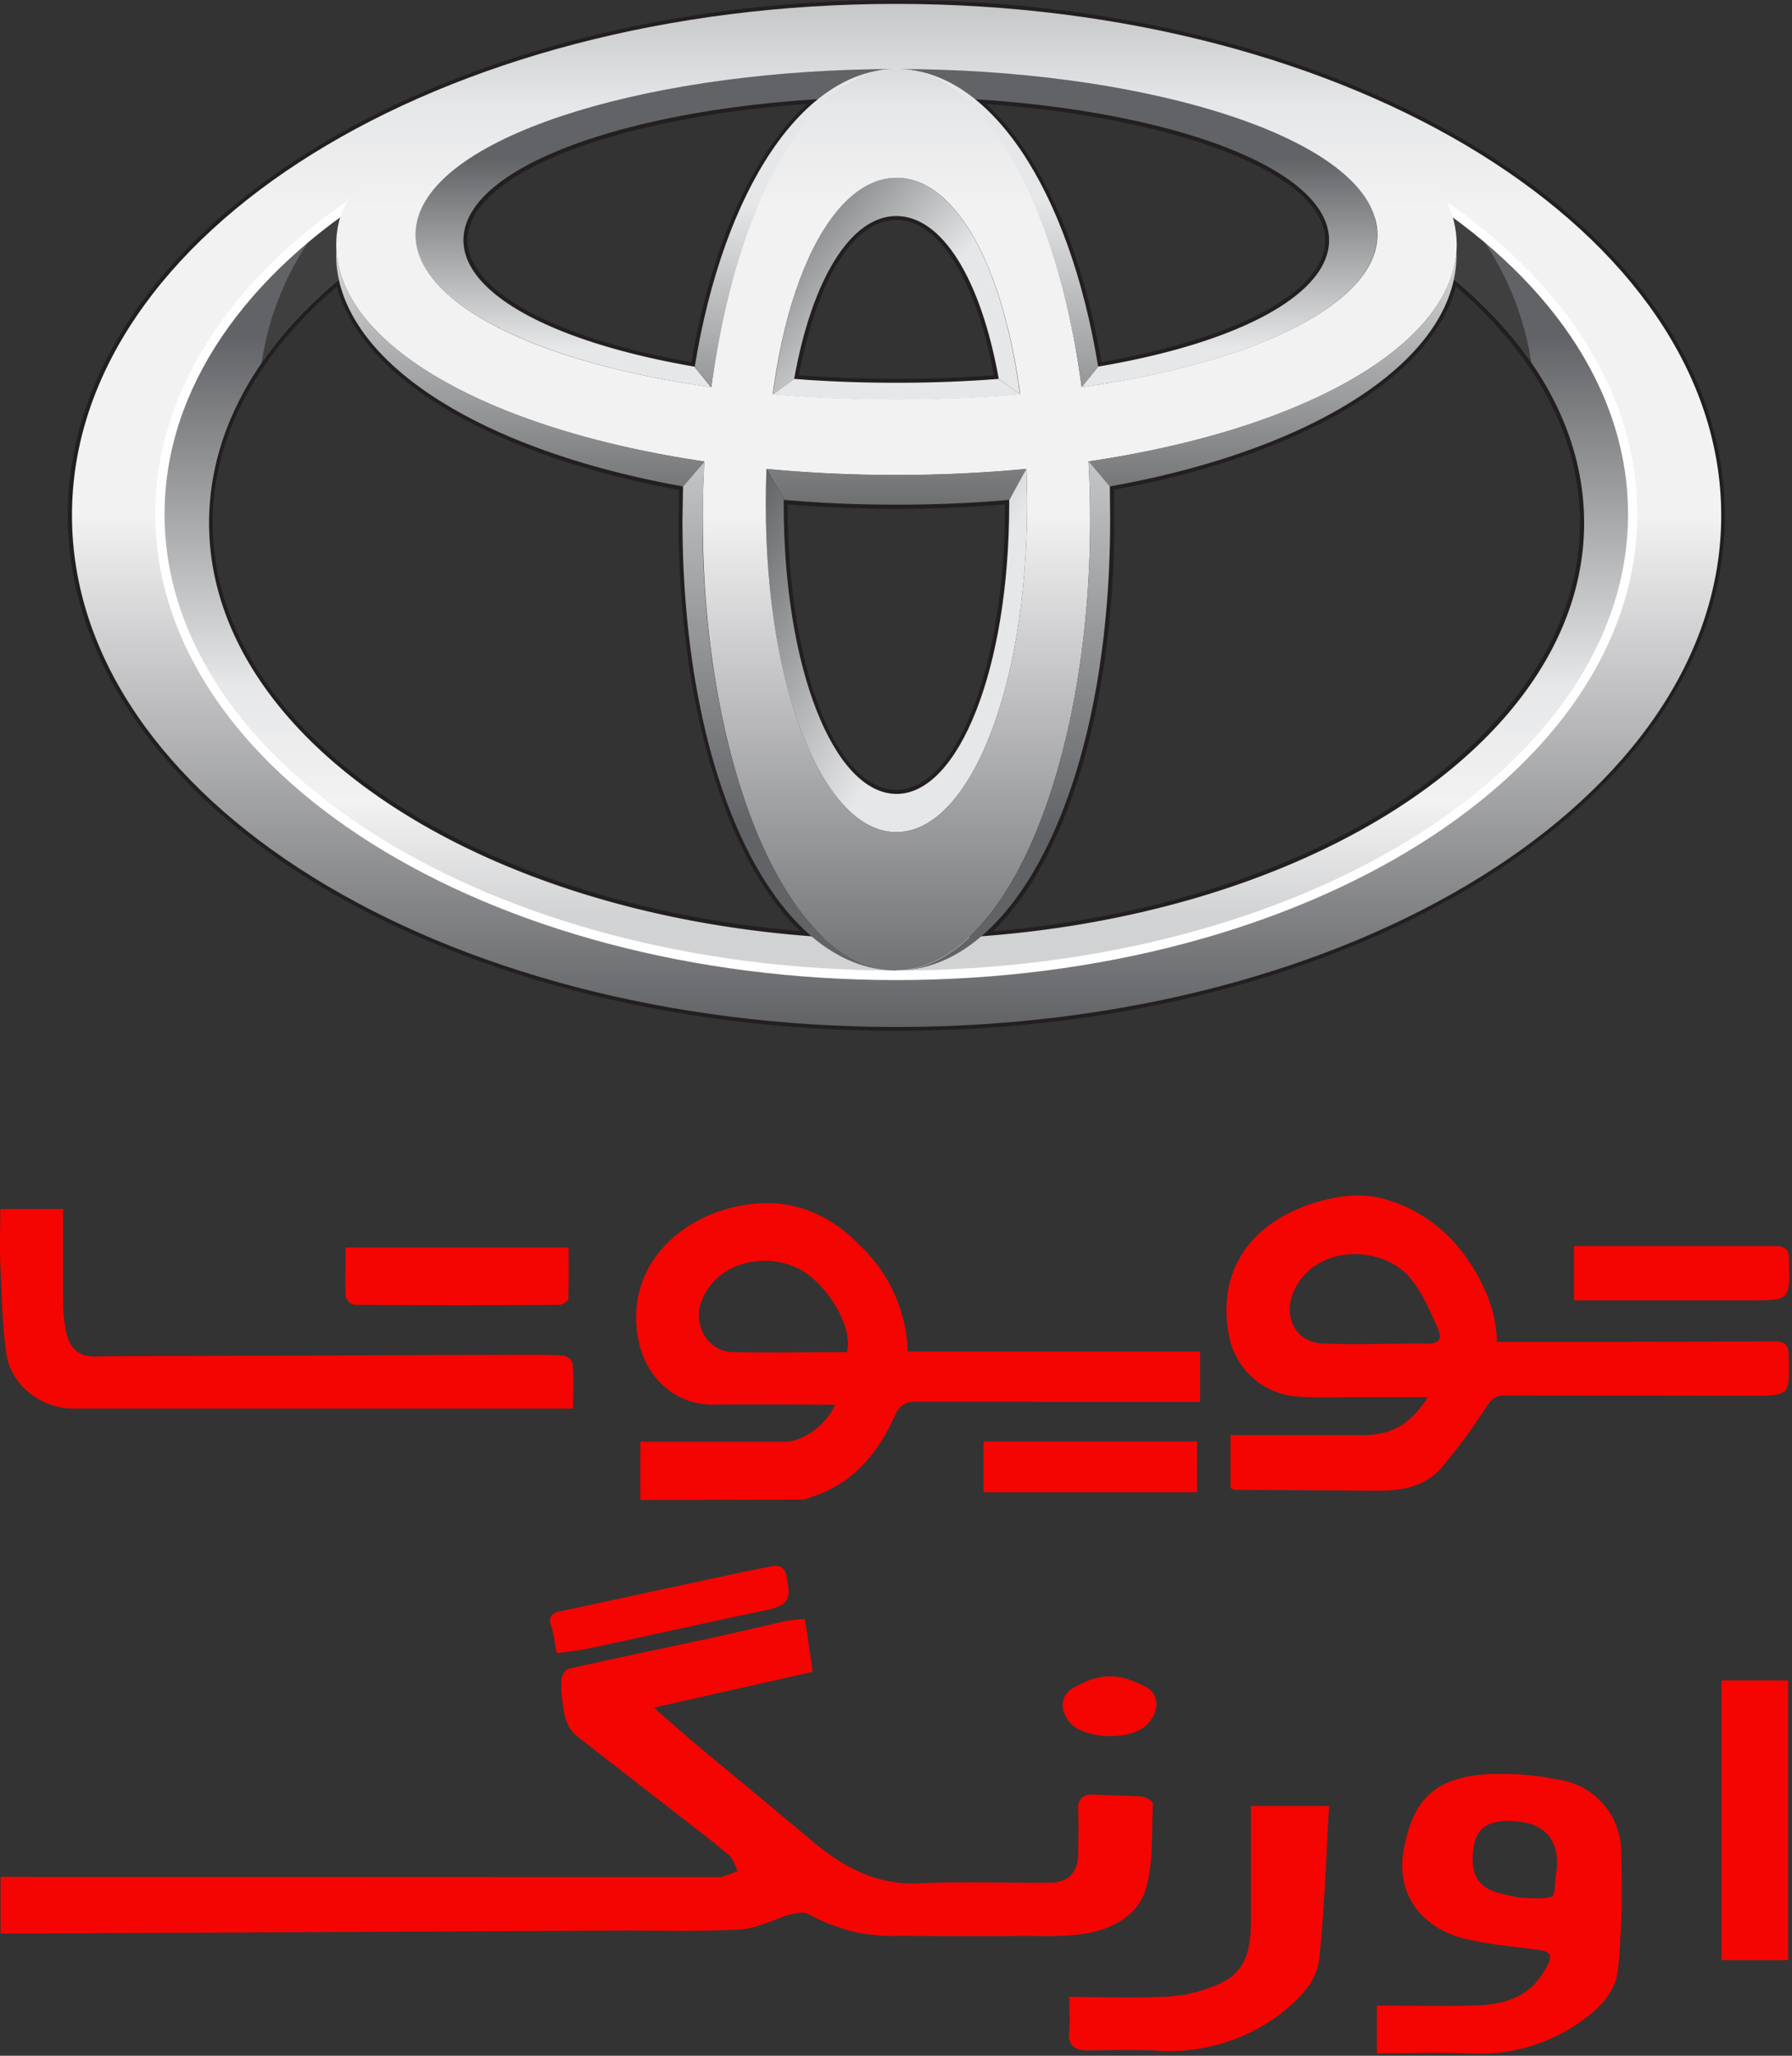
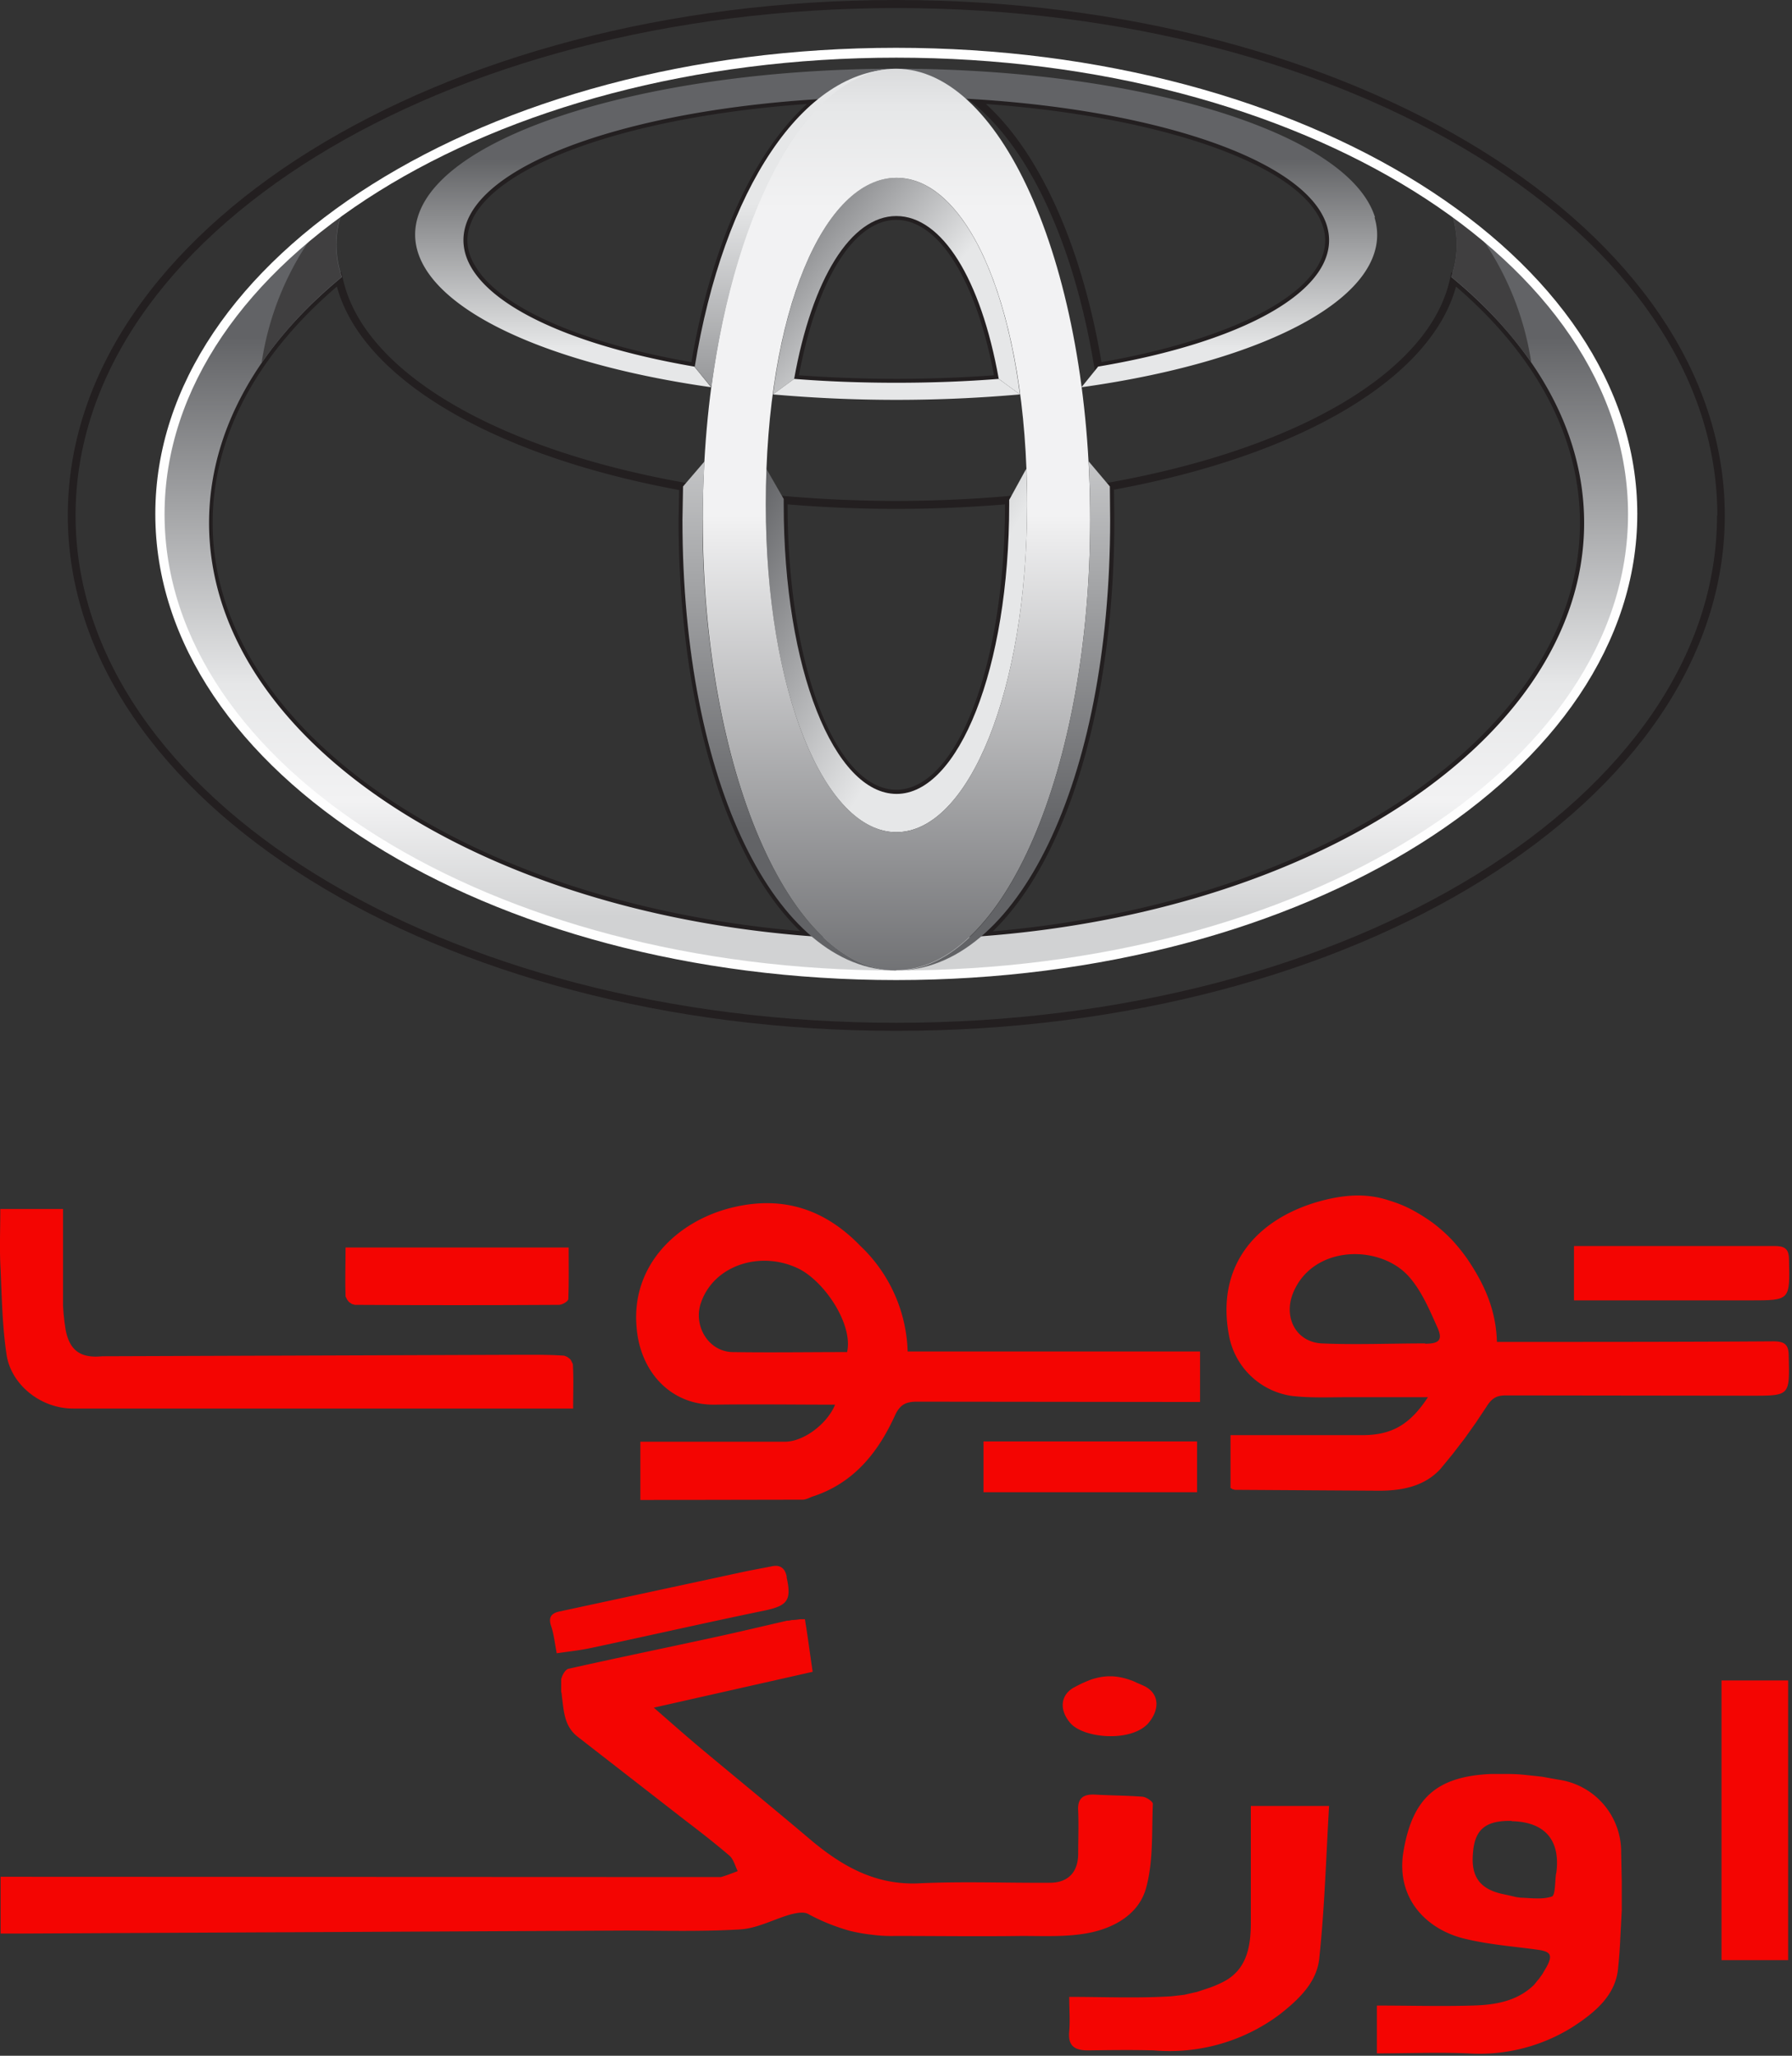
<svg xmlns="http://www.w3.org/2000/svg" width="600" height="688" version="1.2">
  <rect width="100%" height="100%" fill="#333333" stroke="none" />
  <defs>
    <linearGradient id="g1" x2="1" gradientTransform="matrix(0 -195.027 375.287 0 233.6 307.4)" gradientUnits="userSpaceOnUse">
      <stop offset="0" stop-color="#d1d2d3" />
      <stop offset=".2" stop-color="#f2f2f3" />
      <stop offset=".4" stop-color="#e6e7e8" />
      <stop offset="1" stop-color="#626366" />
    </linearGradient>
    <linearGradient id="g2" x2="1" gradientTransform="matrix(-84.299 -70.734 71.313 -84.989 311.3 168)" gradientUnits="userSpaceOnUse">
      <stop offset="0" stop-color="#e6e7e8" />
      <stop offset=".4" stop-color="#e6e7e8" />
      <stop offset="1" stop-color="#626366" />
    </linearGradient>
    <linearGradient id="g3" x2="1" gradientTransform="matrix(-118.244 -68.269 80.071 -138.686 311.8 334)" gradientUnits="userSpaceOnUse">
      <stop offset="0" stop-color="#e6e7e8" />
      <stop offset=".4" stop-color="#e6e7e8" />
      <stop offset="1" stop-color="#626366" />
    </linearGradient>
    <linearGradient id="g4" x2="1" gradientTransform="matrix(0 -105.679 307.678 0 281.1 158.8)" gradientUnits="userSpaceOnUse">
      <stop offset="0" stop-color="#e6e7e8" />
      <stop offset=".4" stop-color="#e6e7e8" />
      <stop offset="1" stop-color="#626366" />
    </linearGradient>
    <linearGradient id="g5" x2="1" gradientTransform="matrix(0 342.326 -552.256 0 406.2 1.3)" gradientUnits="userSpaceOnUse">
      <stop offset="0" stop-color="#c6c7c9" />
      <stop offset=".1" stop-color="#e6e7e8" />
      <stop offset=".2" stop-color="#f2f2f3" />
      <stop offset=".5" stop-color="#f2f2f3" />
      <stop offset="1" stop-color="#626366" />
    </linearGradient>
    <linearGradient id="g6" x2="1" gradientTransform="matrix(0 342.319 -147.19 0 651 1.3)" gradientUnits="userSpaceOnUse">
      <stop offset="0" stop-color="#c6c7c9" />
      <stop offset=".1" stop-color="#e6e7e8" />
      <stop offset=".2" stop-color="#f2f2f3" />
      <stop offset=".5" stop-color="#f2f2f3" />
      <stop offset="1" stop-color="#626366" />
    </linearGradient>
    <linearGradient id="g7" x2="1" gradientTransform="matrix(0 342.33 -831.907 0 331.9 1.3)" gradientUnits="userSpaceOnUse">
      <stop offset="0" stop-color="#c6c7c9" />
      <stop offset=".1" stop-color="#e6e7e8" />
      <stop offset=".2" stop-color="#f2f2f3" />
      <stop offset=".5" stop-color="#f2f2f3" />
      <stop offset="1" stop-color="#626366" />
    </linearGradient>
    <linearGradient id="g8" x2="1" gradientTransform="matrix(0 97.569 -427.791 0 310 72.3)" gradientUnits="userSpaceOnUse">
      <stop offset="0" stop-color="#e6e7e8" />
      <stop offset="1" stop-color="#6c6e70" />
    </linearGradient>
    <linearGradient id="g9" x2="1" gradientTransform="scale(106.324 167.593) rotate(90 2 2)" gradientUnits="userSpaceOnUse">
      <stop offset="0" stop-color="#e6e7e8" />
      <stop offset=".4" stop-color="#e6e7e8" />
      <stop offset="1" stop-color="#626366" />
    </linearGradient>
    <linearGradient id="g10" x2="1" gradientTransform="matrix(0 167.593 -106.358 0 350.3 1.3)" gradientUnits="userSpaceOnUse">
      <stop offset="0" stop-color="#e6e7e8" />
      <stop offset=".4" stop-color="#e6e7e8" />
      <stop offset="1" stop-color="#626366" />
    </linearGradient>
    <linearGradient id="g11" x2="1" gradientTransform="scale(116.438 277.157) rotate(90 2 2)" gradientUnits="userSpaceOnUse">
      <stop offset="0" stop-color="#e6e7e8" />
      <stop offset=".4" stop-color="#e6e7e8" />
      <stop offset="1" stop-color="#626366" />
    </linearGradient>
    <linearGradient id="g12" x2="1" gradientTransform="matrix(0 277.157 -116.403 0 538.9 1.3)" gradientUnits="userSpaceOnUse">
      <stop offset="0" stop-color="#e6e7e8" />
      <stop offset=".4" stop-color="#e6e7e8" />
      <stop offset="1" stop-color="#626366" />
    </linearGradient>
  </defs>
  <style>.s0{fill:#f40502}.s1{fill:#231f20}.s6{fill:#403f40}</style>
  <g id="Text">
    <g id="Folder 2">
      <path d="M241.4 628.2c2-.6 3.8-1.3 5.6-2-.9-1.8-1.4-4-2.8-5.2-4.8-4.1-9.8-8-14.8-11.8l-35.9-27.9c-4.7-3.6-4.7-8.8-5.4-13.8q0-.7-.2-1.3V562c.3-1.3 1.3-3.2 2.4-3.5 16-3.6 32.1-6.9 48.2-10.4 8.4-1.8 16.7-3.8 25-5.7q.8 0 1.5-.2l1.5-.1 1.5-.2h1.5c1 6 1.7 11.7 2.6 17.6l-53.2 12c6.2 5.4 11.4 10 16.8 14.5 12 10 24 19.8 35.8 29.8 10.5 8.8 21.6 15.1 36 14.5 14.7-.7 29.4-.1 44-.2 6 0 9.4-3.4 9.5-9.5 0-4.8.2-9.7 0-14.5-.3-4.2 1.6-5.7 5.6-5.5 5.3.3 10.6.3 15.9.7 1.3.1 3.5 1.6 3.5 2.4-.4 9.3.2 19-2.2 27.9-2.3 8.9-10.6 13.6-19.3 15.3-7.3 1.4-15 1-22.4 1-14.2.2-28.4 0-42.5 0q-3.8.1-7.6-.4-3.7-.4-7.4-1.3-3.6-1-7.1-2.4-3.5-1.4-6.8-3.2c-1.5-.9-4-.4-6 .1-5.6 1.6-11 4.6-16.7 5-13 .8-26 .4-39 .4l-202.4 1H.2v-19M418.8 604.4H445c-1 17.3-1.5 34.3-3.3 51.2-.9 8-7 13.7-13.4 18.7a61.6 61.6 0 0 1-42 11.9c-7.3-.2-14.6-.1-22 0-4.4 0-6.8-1.4-6.3-6.4.3-3.6 0-7.3 0-11.5 11.6 0 23 .5 34.2-.2l4.3-.5 4.4-1 4.2-1.4q2-.7 4-1.7c8.6-4.1 9.8-12.4 9.7-21v-38.1zM461 687.2v-16c10.9 0 21.5.3 32 0 7.6-.2 15-1.4 20.7-7l1.1-1.4q.6-.6 1-1.3.6-.7 1-1.5l.9-1.5c2.3-4.2 1.6-5.4-3-6-8-1.1-16.1-1.7-24-3.6-13-3-23.4-13.5-20.8-29.2 3-18 11.2-25.2 29.3-26h5.7q2.8 0 5.7.3l5.6.6 5.6 1a24.4 24.4 0 0 1 21 24.5l.2 9.6v9.6l-.5 9.6q-.2 4.7-.7 9.5c-.7 9.4-7.9 15.2-15.3 20a58.6 58.6 0 0 1-35 8.8c-10-.4-20.2 0-30.5 0zm45.2-77.8c-8.7-.2-12.4 2.8-13 10.6-.8 8.2 2.4 12.4 10.5 14l1.4.3 1.3.3 1.3.3 1.4.2c3.5.1 7.3.7 10.5-.4 1.2-.4 1-5 1.4-7.6l.1-.4c1.4-10.9-3.9-17-15-17.2zM186.4 553.3c-.7-3.7-1-6.7-2-9.5-.8-2.8.5-4 3-4.5l62.7-13.5 8.3-1.6c2.7-.6 4.4.5 5 3.4v.4c1.7 7.6.2 9.4-7.4 11-19.4 4-38.7 8.4-58 12.5-3.7.8-7.5 1.2-11.6 1.8zM365.3 562.1q1.5-.5 3.1-.8 1.6-.3 3.3-.3 1.6 0 3.2.3t3.1.8l1.4.5 1.3.6 1.4.6 1.3.6c5 2.7 4.8 8 1 12.4-5.8 6.3-21.3 5-25.9 0-3.6-4-3.8-9.1.8-11.9l1.5-.8 1.4-.7 1.6-.7 1.5-.6z" class="s0" />
      <path fill-rule="evenodd" d="M598.7 562.4V656h-22.3v-93.6z" class="s0" />
    </g>
    <g id="Folder 3">
      <path d="M401.8 452.3v16.9h-5.5l-89.4-.1c-3.7 0-5.6 1.1-7.2 4.5-5.7 12.6-14 22.9-27.8 27.3-1 .4-2.1 1-3.2 1l-54.3.1v-19.5h48.4c6.3 0 14.2-6 16.8-12.4-13.6 0-27-.2-40.5 0-14.7.1-25-11.2-26-26.4-1.6-20.6 14-35.4 32.6-39.7 17.2-4 31 1.2 42.4 13a50.7 50.7 0 0 1 15.8 35.3zm-118.2.3c2.2-9.3-7.7-24.2-16.8-28.3-12.5-5.7-27.6-.8-32 11.4-2.9 7.8 2.3 16.6 10.4 16.8 12.7.2 25.4 0 38.4 0zM412 480.3h44.1c9.8 0 15.9-3.4 22-12.7h-26.6c-6.3 0-12.6.3-18.8-.4a25 25 0 0 1-21.2-20.2c-4.4-23.3 8.9-38.6 29.4-44.7 8-2.3 16.1-3.3 24.3-.5q4 1.2 7.6 3.1 3.7 2 7 4.4 3.3 2.5 6.2 5.5 2.8 3 5.2 6.4c5.7 8.4 9.7 17 10 27.9h5.6c29 0 58 0 86.9-.2 4 0 5.2 1.2 5.2 5 .3 13.3.5 13.2-12.8 13.2l-81.9-.1c-3.1 0-4.7.9-6.5 3.8l-3.6 5.4-3.7 5.2-4 5.2-4.1 5c-5.3 5.8-12.8 7.3-20.5 7.3l-48.3-.3-.4-.1-.4-.1-.3-.2-.4-.2zm65.2-30.6c4.7 0 6-1.3 4-5.6-2.5-5.6-5-11.5-8.9-16.2-9.5-11.7-33-11.6-39.5 5.2-3 8 1.2 16 9.7 16.5 11.5.5 23 0 34.6 0zM176 453.4c4.3 0 8.6 0 12.9.3l1 .4.8.6q.4.3.6.8l.5 1c.3 4.5.1 9.2.1 14.9H24.5c-11 0-20.8-8.1-22.3-18-1.4-9.4-1.6-19-2-28.5-.4-6.6-.1-13.3-.1-20.3h21V437l.2 2.8.3 2.7.4 2.7c1.4 6.9 5.1 9.4 12.2 8.7" class="s0" />
      <path d="M115.6 417.5h74.8c0 5.8.1 11.5-.1 17.2 0 .8-2 2-3.2 2q-34.1.2-68.3 0l-1-.3-1-.7-.6-.8-.5-1c-.2-5.2 0-10.5 0-16.4zM594 417c3.5 0 5 .8 5 4.7.3 13.5.4 13.5-13 13.5h-59V417" class="s0" />
      <path fill-rule="evenodd" d="M400.8 482.4v17h-71.5v-17z" class="s0" />
    </g>
  </g>
  <g id="Logo">
    <path id="&lt;Compound Path&gt;" fill-rule="evenodd" d="M300.1 345c-153.4 0-277.4-77.1-277.4-172.5S146.7 0 300 0c153.5 0 277.5 77.1 277.5 172.5S453.6 345 300.1 345zM575 172.5c0-94-122.8-169.8-274.8-169.8S25.3 78.6 25.3 172.5c0 94 122.9 169.8 274.8 169.8 152 0 274.8-75.9 274.8-169.8z" class="s1" />
    <path fill-rule="evenodd" d="m278 31.6-3.2 2.7c-19.3 15.4-34.2 47.7-41 88.7l-.1 1.4-1.4-.3c-39.3-6.7-66.9-19-75.5-33.7q-2.9-5-2.9-10 0-3 1.1-6.1c7.6-21.5 55.4-38.5 118.8-42.4zm-46.5 89.6c6.6-38.9 20.6-70 38.7-86.4-59.6 4.2-105.7 20.6-112.7 40.3q-1 2.7-1 5.3 0 4.4 2.6 8.6c8 13.7 35 25.7 72.4 32.2zM300.1 71c15.9 0 29.5 21.3 35.6 55.6l.3 1.5h-1.5a450.4 450.4 0 0 1-68.7 0h-1.5l.3-1.5c6-34.3 19.7-55.6 35.5-55.6zm-32.6 54.6a452.9 452.9 0 0 0 65.3 0c-6-32-18.5-52-32.7-52-14.2 0-26.6 20-32.6 52zM322.2 31.6l4.3.3c63.4 3.9 111.2 20.9 118.8 42.4 2 5.4 1.3 10.8-1.8 16-8.6 14.8-36.2 27.1-75.5 33.8l-1.4.2-.2-1.3c-6.7-41-21.6-73.3-40.9-88.7zm46.6 89.6c37.3-6.5 64.4-18.5 72.4-32.2q2.5-4.2 2.5-8.6 0-2.6-1-5.3c-7-19.7-53-36-112.6-40.3 18.1 16.5 32.1 47.5 38.7 86.4zM114.3 91l.5 2.2c6.6 30.7 50.3 56.9 114.2 68.3l1.1.2-.2 12.3c0 62.8 16.3 115.8 42.7 138.4l3 2.6-4-.3c-115.8-8.6-203-68.7-203-139.7 0-29.9 15.2-58.5 44-82.6zm153.6 220.6c-25.2-24.3-40.7-76.4-40.7-137.6l.2-10c-62.9-11.6-106.3-37.5-114.6-68.1-27.2 23.3-41.6 50.6-41.6 79.1 0 68.8 84.3 127 196.7 136.6zM261.1 165.8l1.5.2a429.5 429.5 0 0 0 75.1 0l1.5-.2v3c0 55-17.1 98.2-39 98.2-22 0-39.1-43.1-39.1-98.2v-1.5zm39 98.5c20.4 0 36.4-42 36.4-95.5a439.9 439.9 0 0 1-72.8 0c0 53.6 16 95.5 36.4 95.5zM486 91l1.7 1.4c28.8 24.1 44 52.7 44 82.6 0 71-87.3 131-203 139.7l-4 .3 3-2.6c26.4-22.6 42.7-75.6 42.7-138.4l-.2-12.3 1.1-.2C435.2 150.1 479 124 485.5 93.2zm-113 73 .1 10c0 61.2-15.5 113.3-40.7 137.7C444.8 302 529 243.7 529 175c0-28.5-14.4-55.8-41.5-79.1-8.3 30.6-51.8 56.5-114.6 68z" class="s1" />
    <path d="M485.7 70.4q.6 1.6 1 3.3a32.5 32.5 0 0 1-.8 19c28 23 44.5 51.5 44.5 82.3 0 77-103.1 139.4-230.3 139.4C173 314.4 70 252 70 175c0-30.8 16.5-59.3 44.5-82.3a32.8 32.8 0 0 1-.8-19q.5-1.7 1.3-3.5C76.7 97.4 53.6 133 53.6 172c0 85.2 110.4 154.3 246.5 154.3 136.2 0 246.6-69 246.6-154.3 0-39-23-74.6-61-101.7z" style="fill:url(#g1)" />
    <path id="&lt;Path&gt;" d="m265.9 126.8-7.1 5.2c5.8-44.2 22.1-72.5 41.3-72.5 19.3 0 35.6 28.3 41.4 72.5l-7.1-5.2c-6-33.5-19-54.5-34.3-54.5-15.2 0-28.2 21-34.2 54.5z" style="fill:url(#g2)" />
    <path d="m343.6 156.9-5.7 10.4v1.5c0 55.1-17 96.9-37.7 96.9-20.9 0-37.8-41.8-37.8-96.9V167l-5.8-10.1q-.2 5.8-.2 12c0 62.3 19.6 109.6 43.7 109.6 24.2 0 43.8-47.3 43.8-109.7q0-6-.3-12z" style="fill:url(#g3)" />
    <path d="M334.4 126.8q-16.3 1.3-34.3 1.3-17.9 0-34.2-1.3l-7.1 5.2a470 470 0 0 0 82.7 0l-7.1-5.2zm126-54C451.6 44 380.3 23 300.1 23c-80.2 0-151.6 21-160.2 49.6-7.6 24.8 33.5 47.8 98.2 57l-5.6-6.9c-52.4-9-83.5-27.9-76.3-48.1C165 50.2 228.2 32.4 300 32.4c72 0 135.2 17.8 144 42.3 7.1 20.2-24 39.2-76.4 48v.1l-5.5 6.8c64.6-9 105.7-32 98.1-56.9z" style="fill:url(#g4)" />
    <path d="M486 92.7a141.6 141.6 0 0 1 26.7 28.6 98.9 98.9 0 0 0-18.8-44.7q-4-3.2-8.2-6.2.6 1.6 1 3.3a32.5 32.5 0 0 1-.8 19zM114.4 92.7a32.8 32.8 0 0 1-.8-19q.5-1.7 1.3-3.5l-8.5 6.3a98.8 98.8 0 0 0-18.8 44.9 142 142 0 0 1 26.8-28.7z" class="s6" />
-     <path fill-rule="evenodd" d="M300.1 343.7c-152.7 0-276-76.5-276-171.2C24 77.9 147.3 1.3 300 1.3 453 1.3 576.3 78 576.3 172.5c0 94.7-123.4 171.2-276.1 171.2zM546.8 172c0-85.4-110.2-154.4-246.6-154.4-136.3 0-246.5 69-246.5 154.4 0 85.3 110.2 154.4 246.5 154.4 136.4 0 246.6-69 246.6-154.4z" style="fill:url(#g5)" />
    <path fill-rule="evenodd" d="M300.1 328C163 328 52 258.4 52 172 52 85.9 162.9 16 300 16c137.3 0 248.2 69.8 248.2 156 0 86.3-111 156-248.2 156zm245-156c0-84.4-109.5-152.7-245-152.7-135.4 0-245 68.3-245 152.8 0 84.5 109.6 152.7 245 152.7 135.5 0 245-68.2 245-152.7z" style="fill:#fefefe" />
    <path fill-rule="evenodd" d="M300.1 324.8c-35.8 0-64.8-67.4-64.8-150.8S264.3 23 300 23c36 0 65 67.5 65 150.9s-29 150.8-65 150.8zm0-46.3c24.2 0 43.8-47.3 43.8-109.7 0-64.7-19.6-109.3-43.7-109.3-24.2 0-43.8 44.6-43.8 109.3 0 62.4 19.6 109.7 43.8 109.7z" style="fill:url(#g6)" />
-     <path fill-rule="evenodd" d="M113.6 73.7c7.1-28.2 93.2-69.2 186.6-69.2 93.3 0 176.4 29.3 186.5 69.2C498 118.4 415.1 159 300.1 159c-114.9 0-197.8-40.5-186.5-85.2zm186.6-50.6c-80.2 0-151.6 21-160.2 49.6-9.7 32.1 61.5 61 160.1 61 98.7 0 170-28.9 160.2-61-8.6-28.5-80-49.6-160.2-49.6z" style="fill:url(#g7)" />
-     <path d="m256.6 156.8 6 10.5q18 1.6 37.6 1.6 19.5 0 37.7-1.6l5.7-10.4a463.4 463.4 0 0 1-87 0zm231-73.4c-1.4 32-50.5 60.3-123.2 71l7.2 8.4c71-12.7 117.8-44.1 116-79.4zm-375 0c-1.7 35.3 45 66.7 116.1 79.4l7.1-8.4c-72.6-10.7-121.7-39-123.2-71z" style="fill:url(#g8)" />
-     <path d="m362.1 129.6 5.6-6.8c-9.7-59.6-36.3-99.7-67.5-99.7 29 0 53.7 45.3 62 106.5z" style="fill:url(#g9)" />
    <path d="M238.2 129.6c8.2-61.2 32.8-106.5 62-106.5-31.3 0-57.9 40.1-67.6 99.7z" style="fill:url(#g10)" />
    <path d="M235.3 174q0-10 .6-19.6l-7.2 8.4-.2 11.2c0 88.2 31.5 150.8 71.7 150.8-35.9 0-65-67.5-65-150.8z" style="fill:url(#g11)" />
    <path d="m371.6 162.8-7.1-8.4q.5 9.6.5 19.6c0 83.3-29 150.8-64.9 150.8 40.2 0 71.6-62.6 71.6-150.8l-.1-11.2z" style="fill:url(#g12)" />
  </g>
</svg>